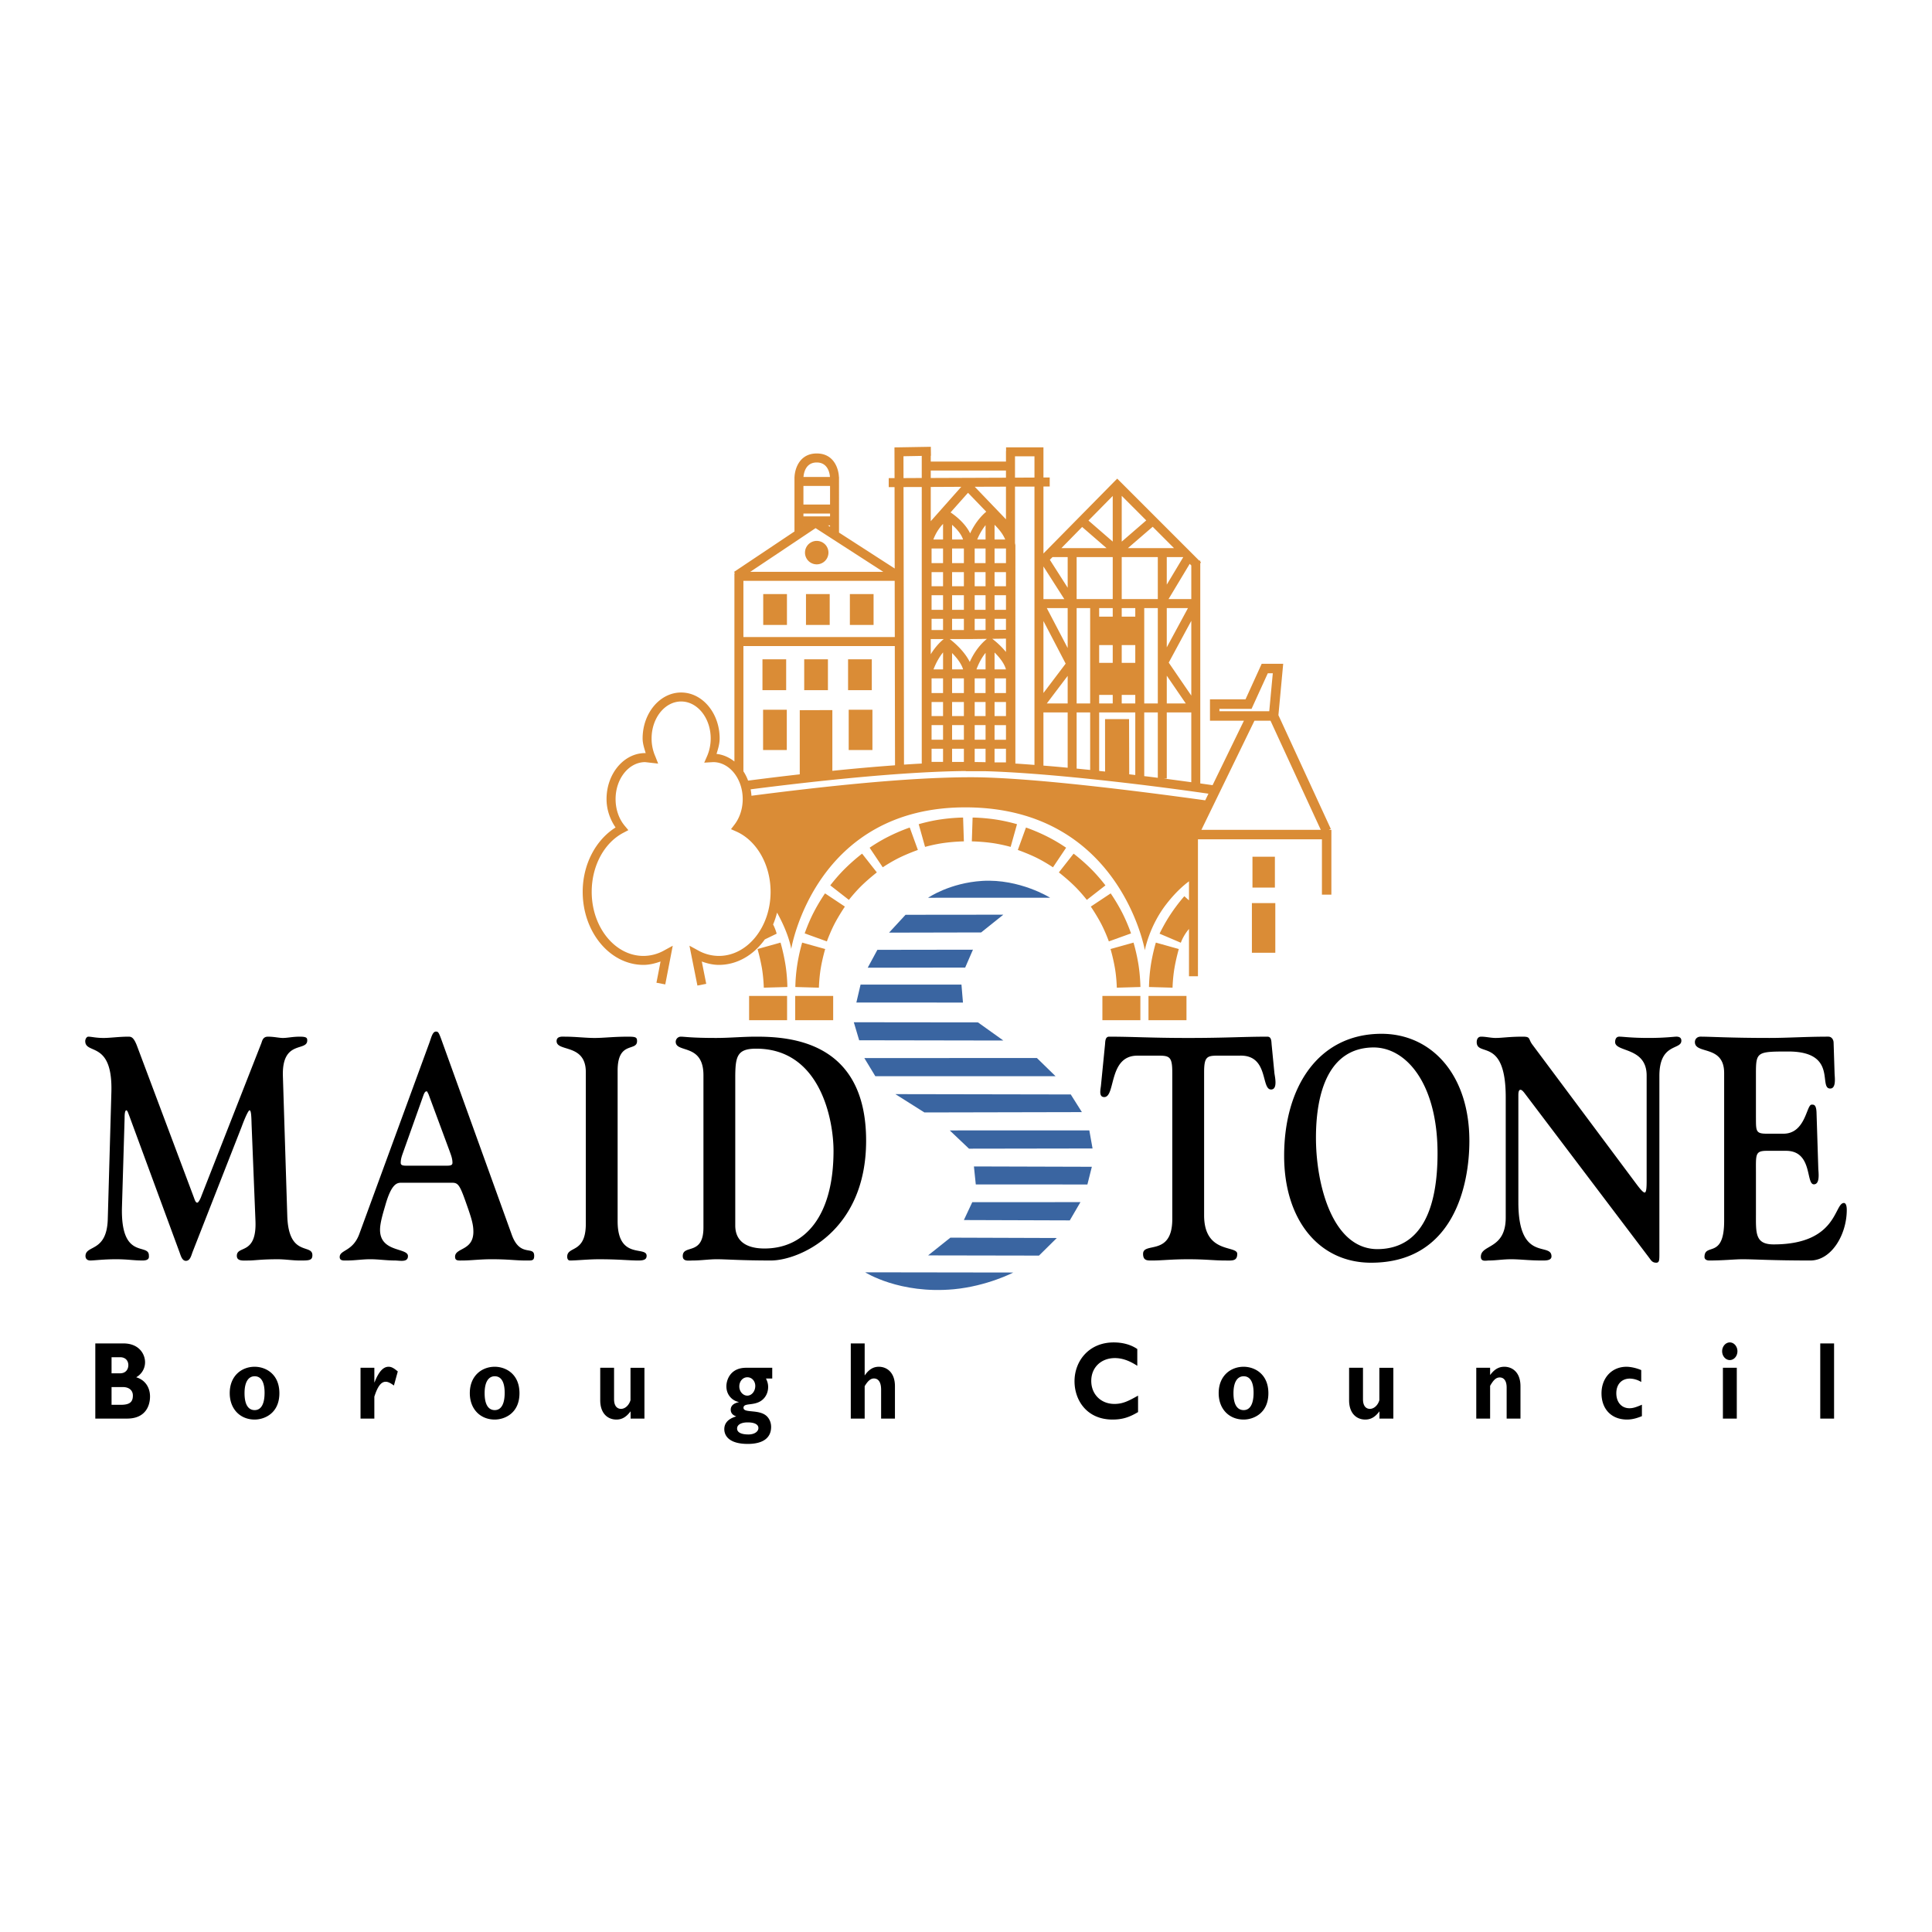
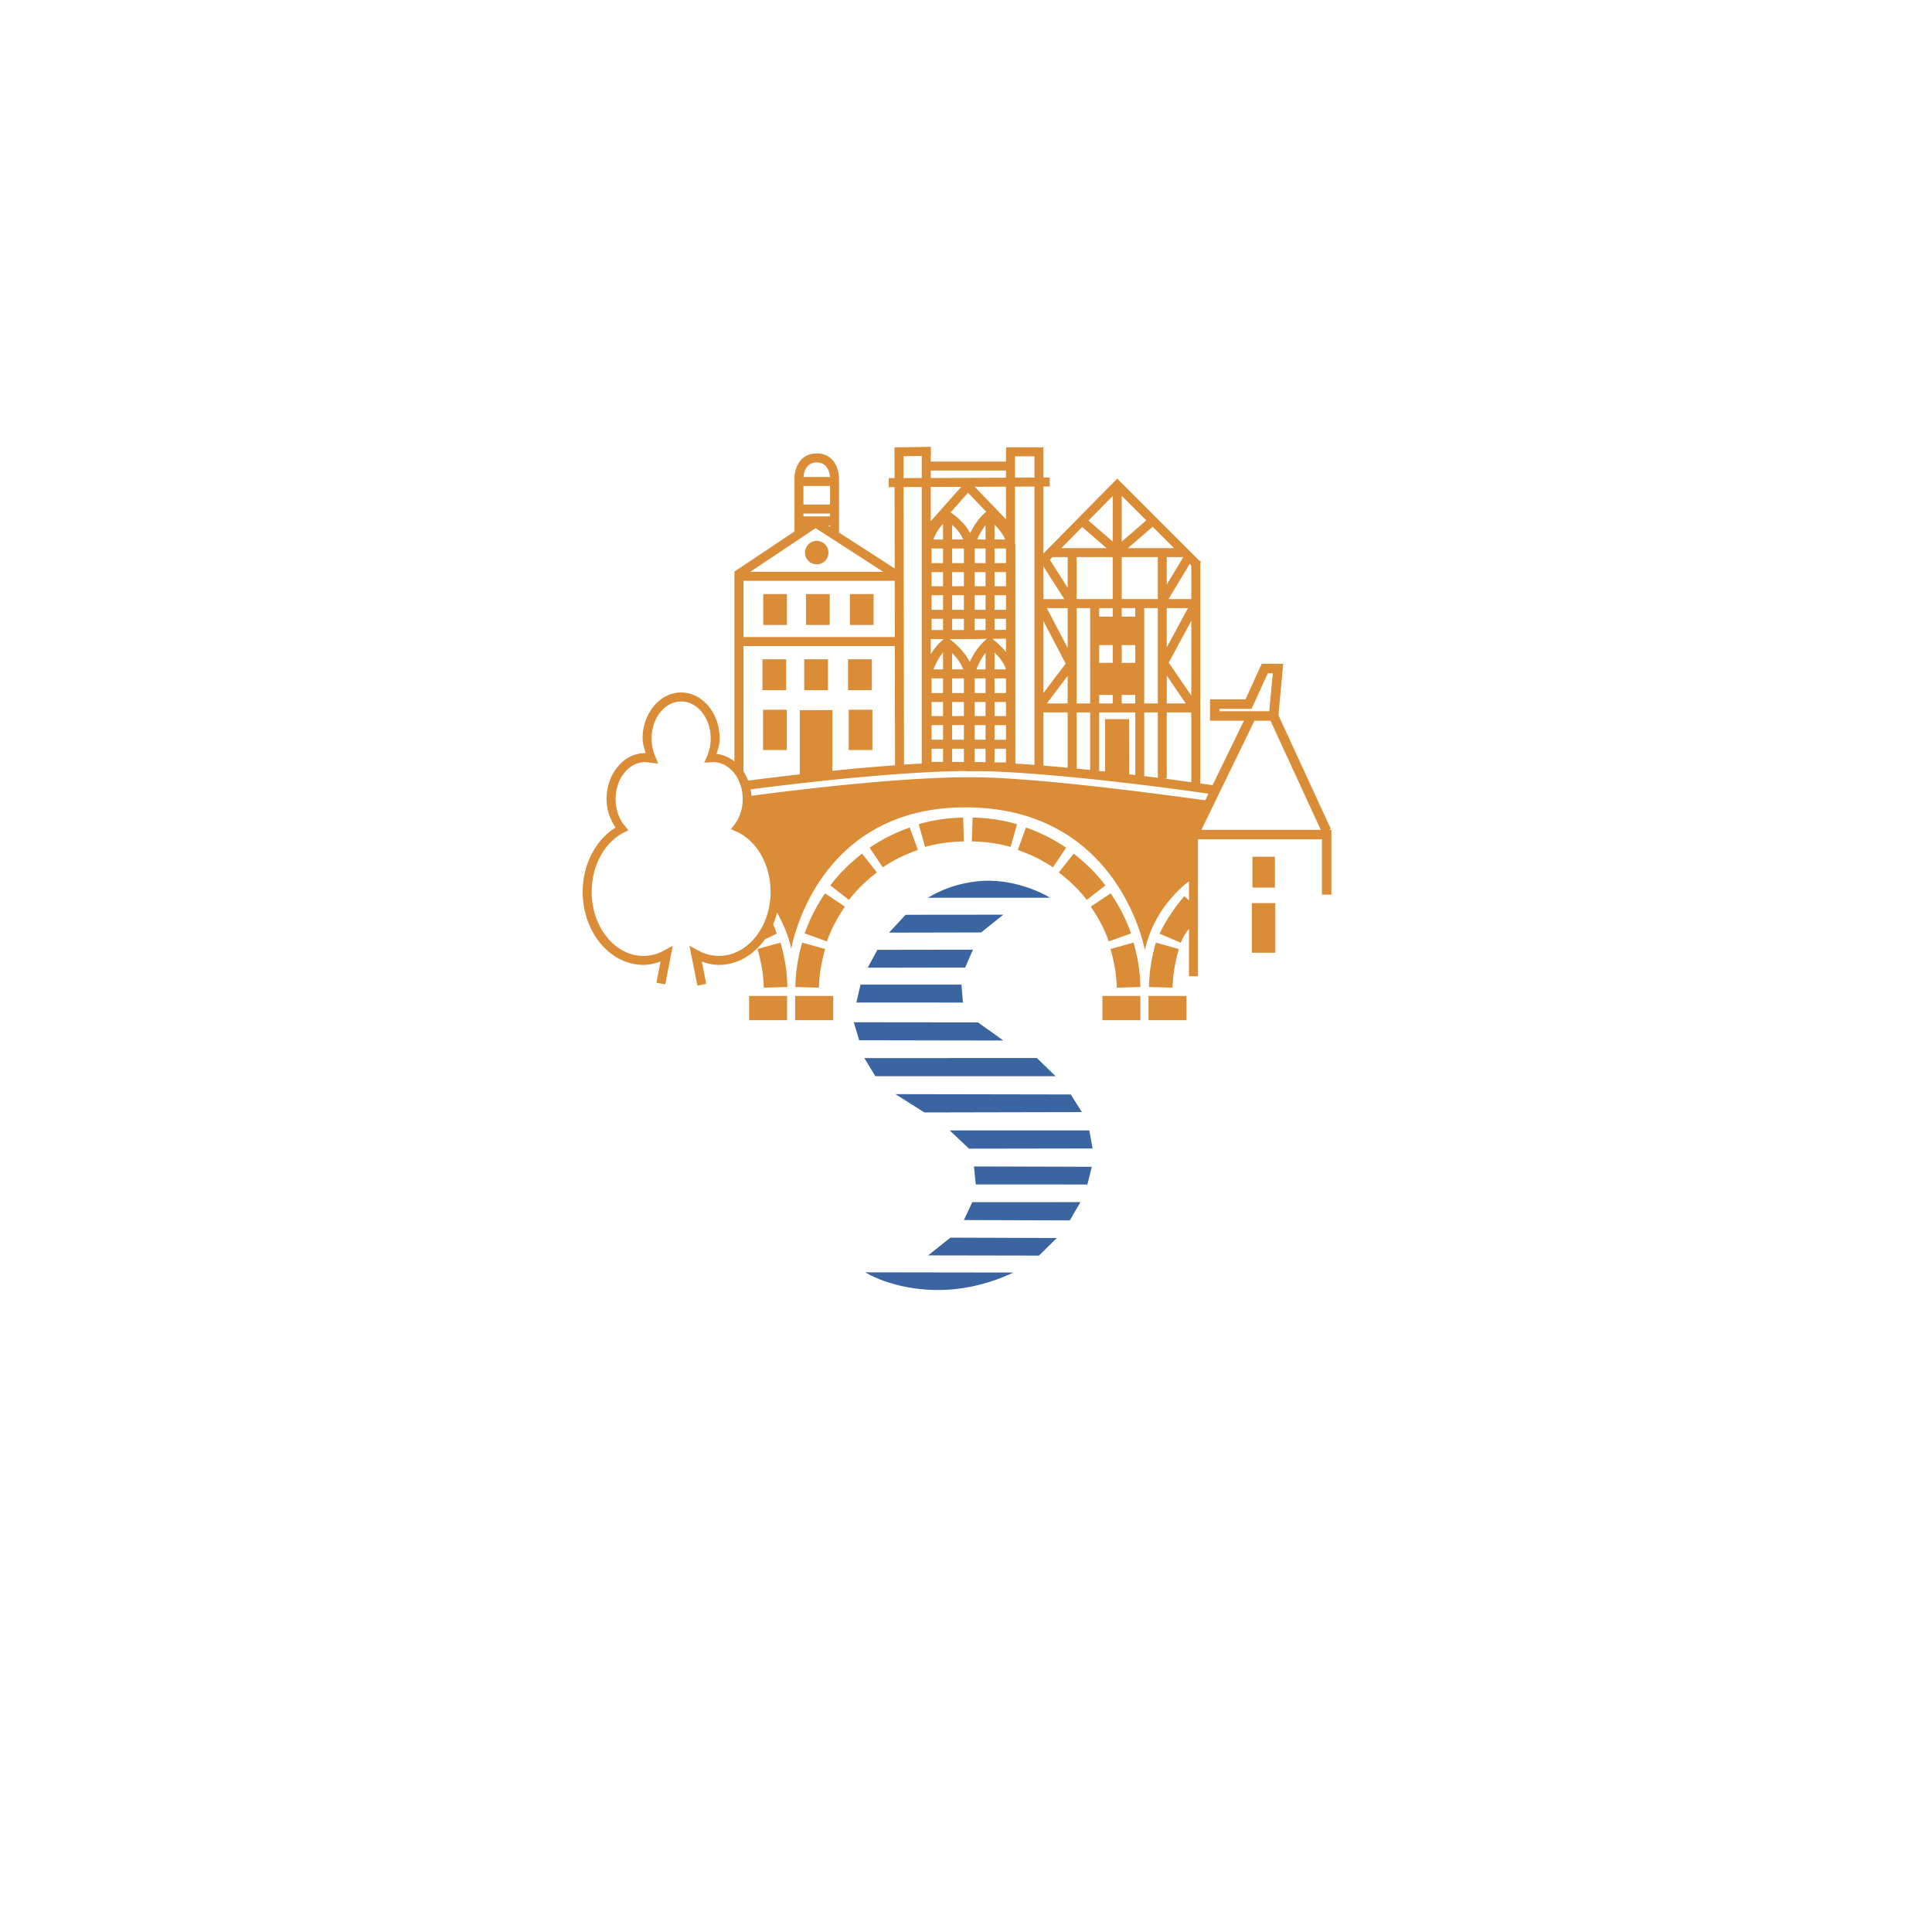
<svg xmlns="http://www.w3.org/2000/svg" width="2500" height="2500" viewBox="0 0 192.756 192.756">
  <g fill-rule="evenodd" clip-rule="evenodd">
    <path fill="#fff" d="M0 0h192.756v192.756H0V0z" />
-     <path d="M12.169 120.398c-.154 5.396 2.685 3.563 2.685 4.862 0 .125.101.5-.62.5-.929 0-1.473-.125-2.656-.125-1.269 0-2.169.125-2.558.125-.386 0-.49-.25-.49-.441 0-1.137 2.116-.347 2.222-3.657l.36-12.679c.154-5.209-2.607-3.728-2.607-5.113 0-.187.129-.441.308-.441.337 0 .722.129 1.549.129.596 0 1.549-.129 2.4-.129.284 0 .544-.03.904.913l5.682 15.142c.101.283.177.506.331.506.154 0 .391-.568.415-.664l5.989-15.267c.076-.222.152-.63.644-.63.62 0 1.111.129 1.496.129.467 0 .957-.129 1.68-.129.697 0 .75.129.75.379 0 1.136-2.531-.096-2.43 3.531l.439 13.977c.129 4.128 2.504 2.742 2.504 3.912 0 .533-.335.533-1.241.533-.746 0-1.467-.125-2.217-.125-1.679 0-2.299.125-2.891.125-.544 0-1.188.097-1.188-.472 0-1.071 2.017-.028 1.856-3.535l-.384-9.557c-.024-.948-.053-1.42-.208-1.42-.101 0-.413.63-.797 1.675l-4.882 12.458c-.148.409-.255.885-.668.885-.386 0-.515-.534-.645-.885l-5.008-13.598c-.076-.188-.177-.535-.284-.535-.177 0-.177.567-.177.79l-.263 8.831zM40.808 116.3c-.467 0-.827.034-.827-.283 0-.443.154-.794.283-1.169l1.987-5.585c.129-.346.23-.375.284-.375.13 0 .053 0 .207.25l2.116 5.71c.13.375.284.726.284 1.169 0 .317-.36.283-.828.283h-3.506zm4.311 1.703c.668 0 .797.317 1.649 2.774.284.853.461 1.419.461 2.112 0 1.924-1.827 1.577-1.827 2.496 0 .438.337.375.798.375.746 0 1.703-.125 2.839-.125 1.703 0 2.399.125 3.328.125.697 0 .928.062.928-.472 0-1.043-1.391.188-2.218-2.048l-6.964-19.309c-.337-.947-.39-1.01-.621-1.01-.337 0-.466.602-.649 1.107l-6.993 19.08c-.645 1.771-1.958 1.577-1.958 2.305 0 .408.414.346.774.346.745 0 1.496-.125 2.27-.125.822 0 1.603.125 2.424.125.543 0 1.342.221 1.342-.441 0-.853-2.786-.347-2.786-2.618 0-.754.361-1.861.54-2.491.596-2.082 1.134-2.207 1.572-2.207h5.091v.001zM61.621 121.851c0 3.876 2.892 2.43 2.892 3.438 0 .347-.231.472-.823.472-.957 0-1.909-.125-3.924-.125-1.111 0-2.222.125-2.892.125-.23 0-.284-.221-.284-.375 0-1.105 1.857-.289 1.857-3.286v-15.136c0-2.873-2.915-1.992-2.915-3.094 0-.533.645-.441.875-.441 1.01 0 2.015.129 2.92.129.927 0 1.855-.129 3.328-.129.774 0 .904.062.904.441 0 1.073-1.938-.062-1.938 2.935v15.046zM73.357 107.594c0-2.179.154-2.968 2.088-2.968 6.455 0 7.716 7.196 7.716 10.191 0 6.528-2.862 9.746-6.888 9.746-1.005 0-2.916-.223-2.916-2.3v-14.669zm-3.174 14.886c0 2.839-2.064 1.64-2.064 2.839 0 .571.592.441 1.029.441.799 0 1.574-.125 2.377-.125.953 0 2.371.125 5.393.125 2.761 0 9.495-2.837 9.495-11.952 0-9.876-7.509-10.38-10.968-10.38-1.342 0-2.655.129-3.997.129-2.559 0-3.075-.129-3.564-.129a.519.519 0 0 0-.468.504c0 1.169 2.767.126 2.767 3.344v15.204zM116.959 106.993c0-1.512-.258-1.67-1.316-1.67h-2.17c-2.914 0-2.141 4.132-3.305 4.132-.539 0-.385-.692-.33-1.105l.412-4.161c.025-.318.025-.76.408-.76 2.406 0 4.133.129 7.898.129 3.771 0 5.498-.129 7.898-.129.391 0 .391.441.414.76l.283 2.899c.053.381.338 1.612-.336 1.612-1.029 0-.207-3.502-3.17-3.377h-2.195c-1.061 0-1.316.158-1.316 1.67v14.256c0 3.882 3.305 2.969 3.305 3.848 0 .761-.52.664-1.266.664-1.033 0-1.885-.125-3.617-.125-1.727 0-2.578.125-3.611.125-.461 0-.9.034-.9-.664 0-1.226 2.914.289 2.914-3.467v-14.637zM131.293 113.523c0-4.573 1.291-8.927 5.652-9.018 3.33-.068 6.479 3.593 6.479 10.562 0 5.239-1.447 9.461-5.887 9.558-4.617.097-6.244-6.497-6.244-11.102zm-3.174 1.795c0 6.406 3.488 10.663 8.672 10.663 8.23 0 9.809-7.729 9.809-12.145 0-6.686-3.85-10.755-8.881-10.693-6.164.063-9.6 5.273-9.6 12.175zM150.227 109.483c0-6.055-2.896-4.002-2.896-5.517 0-.283.131-.538.441-.538.492 0 .959.129 1.445.129.674 0 1.342-.129 2.711-.129.824 0 .516.221.979.822l10.379 13.91c.332.443.645.818.799.818s.201-.375.201-1.165v-10.504c0-2.873-3.145-2.305-3.145-3.344 0-.222.076-.538.412-.538.414 0 1.16.129 2.943.129 1.627 0 2.527-.129 2.762-.129.49 0 .49.316.49.408 0 .947-2.191.193-2.191 3.502v17.695c0 .692 0 .947-.314.947-.359 0-.49-.187-.668-.441l-12.414-16.402c-.184-.25-.336-.409-.463-.409-.158 0-.211.222-.211.506v10.727c0 6.055 3.305 3.91 3.305 5.391 0 .443-.645.409-.98.409-1.262 0-2.141-.125-3.045-.125-.828 0-1.521.125-2.219.125-.283 0-.803.159-.803-.375 0-1.266 2.482-.698 2.482-3.916v-11.986zM175.191 111.533c0 1.356 0 1.577 1.113 1.577h1.623c2.223 0 2.299-2.9 2.818-2.9.178 0 .461-.062.49.789l.178 5.618c.023.403.178 1.544-.443 1.544-.82 0-.1-3.344-2.783-3.344h-1.91c-1.188 0-1.086.377-1.086 2.203v4.041c0 1.953-.102 3.093 1.76 3.093 6.396 0 6.035-4.132 7.018-4.132.1 0 .283.091.283.692 0 2.464-1.523 5.046-3.637 5.046-3.926 0-5.475-.125-6.768-.125-.799 0-1.881.125-3.299.125-.338 0-.49-.154-.49-.346 0-1.453 1.961.254 1.961-3.599v-14.761c0-2.839-2.918-1.828-2.918-3.089 0-.283.211-.538.566-.538 1.059 0 2.92.129 6.869.129 1.834 0 3.613-.129 5.883-.129.336 0 .52.316.52.602l.1 3.121c.025.414.154 1.453-.438 1.453-1.217 0 .799-3.695-4.184-3.695-3.123 0-3.227.034-3.227 2.208v4.417h.001zM11.13 135.41h.847c.592 0 .828.403.828.788 0 .396-.236.818-.828.818h-.847v-1.606zm-1.621-1.376v7.499h3.166c1.895 0 2.293-1.347 2.293-2.199 0-.879-.457-1.649-1.38-1.924.544-.307.885-.87.885-1.495 0-.838-.62-1.881-2.154-1.881h-2.81zm1.621 4.354h1.13c.578 0 .997.298.997.846 0 .65-.318.925-1.212.925h-.915v-1.771zM26.397 138.959c0 1.111-.341 1.728-.99 1.728-.525 0-1.01-.385-1.01-1.693 0-1.146.409-1.684 1.01-1.684.697 0 .99.66.99 1.649zm1.477.044c0-1.943-1.39-2.641-2.467-2.641-1.299 0-2.487.904-2.487 2.631 0 1.593 1.048 2.636 2.487 2.636.97 0 2.467-.615 2.467-2.626zM37.349 137.916h.02c.409-1.058.866-1.554 1.4-1.554.278 0 .514.125.919.467l-.386 1.404c-.36-.264-.601-.376-.817-.376-.505 0-.833.554-1.136 1.487v2.188H35.97v-5.07h1.379v1.454zM50.352 138.959c0 1.111-.342 1.728-.991 1.728-.524 0-1.01-.385-1.01-1.693 0-1.146.409-1.684 1.01-1.684.697 0 .991.66.991 1.649zm1.476.044c0-1.943-1.391-2.641-2.468-2.641-1.294 0-2.487.904-2.487 2.631 0 1.593 1.048 2.636 2.487 2.636.973 0 2.468-.615 2.468-2.626zM62.915 140.807c-.442.582-.866.822-1.418.822-.872 0-1.612-.615-1.612-1.924v-3.242h1.38v3.137c0 .712.333.962.698.962.418 0 .797-.375.942-.866v-3.232h1.391v5.07h-1.381v-.727zM73.761 138.329c0-.514.342-.919.799-.919.476 0 .794.405.794.866 0 .529-.356.967-.794.967-.438 0-.799-.418-.799-.914zm3.286-1.866H74.44c-1.583 0-1.968 1.222-1.968 1.848 0 .933.668 1.463 1.231 1.563v.02c-.255.066-.798.205-.798.75 0 .361.234.557.529.658v.02c-.972.288-1.17.837-1.17 1.265 0 .67.496 1.473 2.342 1.473 1.419 0 2.329-.529 2.329-1.703 0-.255-.068-.648-.355-.981-.722-.842-2.401-.337-2.401-.919 0-.591 1.28-.067 2.059-.967.242-.278.4-.663.4-1.111 0-.297-.067-.538-.217-.846h.626v-1.07zm-1.381 6.013c0 .342-.379.64-.99.64-.736 0-1.136-.212-1.136-.592 0-.375.4-.611 1.049-.611.688-.001 1.077.203 1.077.563zM86.268 137.209h.019c.399-.577.847-.847 1.39-.847.799 0 1.612.562 1.612 1.938v3.232h-1.38v-2.892c0-.76-.289-1.11-.717-1.11-.322 0-.602.23-.923.77v3.232h-1.386v-7.499h1.386v3.176h-.001zM113.545 140.883c-.904.54-1.592.746-2.555.746-2.525 0-3.785-1.89-3.785-3.823 0-2.002 1.42-3.872 3.906-3.872.908 0 1.717.221 2.357.658v1.675c-.713-.463-1.439-.771-2.236-.771-1.387 0-2.357.947-2.357 2.275 0 1.338.963 2.299 2.312 2.299.854 0 1.424-.308 2.357-.827v1.64h.001zM125.07 138.959c0 1.111-.348 1.728-.99 1.728-.525 0-1.016-.385-1.016-1.693 0-1.146.414-1.684 1.016-1.684.691 0 .99.66.99 1.649zm1.477.044c0-1.943-1.395-2.641-2.467-2.641-1.301 0-2.492.904-2.492 2.631 0 1.593 1.047 2.636 2.492 2.636.971 0 2.467-.615 2.467-2.626zM137.629 140.807c-.438.582-.867.822-1.418.822-.867 0-1.611-.615-1.611-1.924v-3.242h1.385v3.137c0 .712.33.962.691.962.42 0 .805-.375.943-.866v-3.232h1.395v5.07h-1.385v-.727zM148.668 137.189c.438-.582.865-.827 1.428-.827.689 0 1.602.452 1.602 1.948v3.223h-1.379v-3.094c0-.712-.299-1.01-.689-1.01-.34 0-.602.207-.961.837v3.267h-1.381v-5.07h1.381v.726h-.001zM163.814 141.288c-.553.23-1.02.341-1.486.341-1.545 0-2.545-1.033-2.545-2.616 0-1.549 1.039-2.65 2.486-2.65.447 0 1.021.135 1.477.332v1.188a2.263 2.263 0 0 0-1.125-.341c-.832 0-1.361.571-1.361 1.462 0 .899.525 1.496 1.312 1.496.338 0 .631-.086 1.242-.351v1.139zM171.895 136.463h1.385v5.07h-1.385v-5.07zm1.449-1.651c0 .487-.342.882-.76.882-.42 0-.766-.395-.766-.882 0-.479.346-.879.766-.879.418.001.76.4.76.879zM181.607 134.034h1.379v7.499h-1.379v-7.499z" />
    <path d="M92.597 89.57l12.174-.004s-3.029-1.901-6.758-1.68c-3.27.198-5.416 1.684-5.416 1.684zM88.702 93.049l9.187-.02 2.213-1.771-9.756.01-1.644 1.781zM86.571 96.55l9.725-.015.774-1.784-9.533.014-.966 1.785zM85.44 100.022l10.635.004-.15-1.793H85.859l-.419 1.789zM101.098 126.96l-14.778-.021s3.425 2.194 8.846 1.689c3.344-.317 5.932-1.668 5.932-1.668zM105.436 123.516l-10.617-.035-2.222 1.77 11.063.02 1.776-1.755zM107.797 119.937l-10.793.004-.837 1.784 10.567.034 1.063-1.822zM108.934 116.41l-11.766-.034.186 1.795 11.136.005.444-1.766zM108.682 112.779l-13.925.004 1.919 1.82 12.328-.02-.322-1.804zM106.83 109.194l-17.498-.032 2.896 1.827 15.713-.033-1.111-1.762zM103.453 105.559l-17.219.004 1.096 1.809h17.981l-1.858-1.813zM97.574 102.004l-12.389-.014.535 1.798 14.385.025-2.531-1.809z" fill="#3a65a1" />
    <path d="M80.284 93.125l2.213.799s.331-.924.788-1.8c.462-.87 1.01-1.673 1.01-1.673l-1.981-1.318s-.573.809-1.155 1.938c-.524 1.025-.875 2.054-.875 2.054zM80.413 62.35h2.367v-3.078h-2.367v3.078zM76.147 62.35h2.367v-3.078h-2.367v3.078zM84.792 62.35h2.365v-3.078h-2.365v3.078zM80.236 68.859h2.367V65.78h-2.367v3.079zM84.612 68.859h2.368V65.78h-2.368v3.079zM124.959 88.556h2.238v-3.078h-2.238v3.078zM124.902 95.059h2.336v-4.955h-2.336v4.955zM84.675 74.833h2.367v-4.021h-2.367v4.021zM76.071 68.859h2.365V65.78h-2.365v3.079zM76.133 74.833h2.366v-4.021h-2.366v4.021zM81.486 56.305a1.17 1.17 0 1 0-.003-2.34 1.17 1.17 0 0 0 .003 2.34zM91.659 82.23l.635 2.265s.942-.269 1.924-.398c.976-.135 1.948-.154 1.948-.154l-.078-2.376s-.99.004-2.246.187c-1.138.163-2.183.476-2.183.476zM86.763 84.577l1.309 1.954s.812-.549 1.701-.981c.887-.429 1.804-.75 1.804-.75l-.812-2.237s-.942.312-2.078.881c-1.034.509-1.924 1.133-1.924 1.133zM82.837 88.334l1.857 1.448s.601-.774 1.309-1.461c.711-.684 1.48-1.281 1.48-1.281l-1.471-1.871s-.793.592-1.699 1.486c-.821.809-1.476 1.679-1.476 1.679zM79.351 98.474l2.352.067s.023-.977.187-1.953c.164-.971.438-1.904.438-1.904l-2.294-.64s-.294.952-.49 2.203a16.714 16.714 0 0 0-.193 2.227zM79.336 101.783h3.79v-2.419h-3.79v2.419zM74.738 101.783h3.789v-2.419h-3.789v2.419zM114.584 101.783h3.791v-2.419h-3.791v2.419zM109.986 101.783h3.789v-2.419h-3.789v2.419zM114.633 98.474l2.352.067s.023-.977.191-1.953c.164-.971.434-1.904.434-1.904l-2.289-.64s-.295.952-.496 2.203a17.64 17.64 0 0 0-.192 2.227zM101.467 82.23l-.635 2.265s-.943-.269-1.92-.398c-.977-.135-1.952-.154-1.952-.154l.077-2.376s.99.004 2.25.187a16.99 16.99 0 0 1 2.18.476zM106.367 84.577l-1.312 1.954s-.812-.549-1.697-.981c-.891-.429-1.809-.75-1.809-.75l.812-2.237s.943.312 2.082.881a16.654 16.654 0 0 1 1.924 1.133zM110.289 88.334l-1.857 1.448s-.596-.774-1.309-1.461c-.705-.684-1.48-1.281-1.48-1.281l1.471-1.871s.795.592 1.703 1.486c.818.809 1.472 1.679 1.472 1.679zM112.844 93.125l-2.213.799s-.328-.924-.789-1.8c-.461-.87-1.012-1.673-1.012-1.673l1.982-1.318s.574.809 1.156 1.938a17.73 17.73 0 0 1 .876 2.054zM113.781 98.474l-2.357.067s-.02-.977-.188-1.953a18.873 18.873 0 0 0-.438-1.904l2.293-.64s.295.952.496 2.203c.179 1.14.194 2.227.194 2.227zM78.557 98.474l-2.352.067s-.025-.977-.188-1.953a19.872 19.872 0 0 0-.438-1.904l2.295-.64s.288.952.491 2.203c.183 1.14.192 2.227.192 2.227z" fill="#da8c36" />
    <path d="M119.865 82.792l5.291-10.884h1.604c.234.51 4.75 10.317 5.016 10.884h-11.911zm-22.967-5.246c-6.451 0-14.964.948-21.925 1.846a5.207 5.207 0 0 0-.082-.64c6.528-.837 15.171-1.77 21.472-1.827v.019h1.958c5.721.154 14.998 1.197 22.246 2.242l-.32.662c-6.802-.942-17.583-2.302-23.349-2.302zM74.17 64.458h15.104l.023 11.895a205.22 205.22 0 0 0-6.253.553v-6.061l-3.252.011v6.401c-1.808.202-3.545.418-5.155.626a4.489 4.489 0 0 0-.467-.929V64.458zm0-6.509h15.093l.011 5.609H74.17v-5.609zm7.2-5.257c.346.221 4.58 2.954 6.753 4.358h-13.27c2.04-1.362 6.176-4.127 6.517-4.358zm-1.212-.274h.015l-.015.01v-.01zm2.656 0v.134l-.217-.134h.217zm-2.656-1.183h2.656v.284h-2.656v-.284zm0-2.752h2.656v1.857h-2.656v-1.857zm1.328-2.342c1.111 0 1.294 1.068 1.319 1.448h-2.641c.028-.38.207-1.448 1.322-1.448zm10.477-.655v2.204l-1.819.01c-.004-1.25-.004-2.055-.004-2.179.365-.01 1.178-.02 1.823-.035zm.899 18.274h1.299c-.13.097-.727.582-1.299 1.515V63.76zm.26-9.933a4.58 4.58 0 0 1 .966-1.559v1.559h-.966zm-.179 2.358v-1.463h1.145v1.463h-1.145zm0 2.304v-1.406h1.145v1.406h-1.145zm1.145 3.25v1.121h-1.145v-1.121h1.145zm-1.145-.894v-1.461h1.145v1.461h-1.145zm-.081-12.261l3.044-.015L92.862 52v-3.416zm0-1.64h7.503v.717l-7.503.029v-.746zm2.127 19.841v-1.63c.457.453.923 1.044 1.1 1.63h-1.1zm0 2.362V67.68h1.178v1.467h-1.178zm0 2.299v-1.404h1.178v1.404h-1.178zm1.178 3.257v1.313h-1.178v-1.313h1.178zm-1.178-.9v-1.458h1.178v1.458h-1.178zm1.374-10.043h.703v-.004l1.404-.015c-.092.063-1.049.799-1.717 2.304-.592-1.208-1.828-2.159-2.001-2.285h1.611zm-1.374-9.933v-1.462c.447.385.913.904 1.096 1.462h-1.096zm0 2.358v-1.463h1.178v1.463h-1.178zm0 2.304v-1.406h1.178v1.406h-1.178zm1.178 3.25v1.121h-1.178v-1.121h1.178zm-1.178-.894v-1.461h1.178v1.461h-1.178zm2.509-7.018a5.896 5.896 0 0 1 .832-1.433v1.433h-.832zm-.254 2.358v-1.463h1.086v1.463h-1.086zm0 2.304v-1.406h1.086v1.406h-1.086zm1.086 3.25v1.121c-.451.005-.855.01-1.086.01v-1.13h1.086v-.001zm-1.086-.894v-1.461h1.086v1.461h-1.086zm1.154-9.792c-.26.211-1.029.913-1.608 2.163-.495-1.042-1.558-1.832-1.952-2.091.755-.853 1.501-1.689 1.741-1.958.252.259 1.03 1.067 1.819 1.886zm1.967.759l-3.115-3.247 3.115-.01v3.257zm-1.138 14.973v-1.684c.471.462.971 1.073 1.135 1.684h-1.135zm0 .895h1.139v1.467h-1.139V67.68zm0 2.362h1.139v1.404h-1.139v-1.404zm1.138 4.661v1.361h-1.139v-1.361h1.139zm-1.138-2.357h1.139v1.463h-1.139v-1.463zm1.138-8.63v1.332A8.189 8.189 0 0 0 99 63.735l1.365-.019zm0-1.977v1.098c-.234.004-.662.009-1.139.014V61.74h1.139v-.001zm-1.138-2.356h1.139v1.461h-1.139v-1.461zm0-2.3h1.139v1.406h-1.139v-1.406zm0-3.256V52.36c.416.404.846.928 1.062 1.467h-1.062zm0 .894h1.139v1.463h-1.139v-1.463zm-.897 19.982v1.342c-.379-.01-.734-.015-1.086-.015v-1.327h1.086zm0-2.357v1.458h-1.086v-1.458h1.086zm0-2.304v1.404h-1.086v-1.404h1.086zm-.908-3.257c.266-.721.602-1.274.908-1.649v1.649h-.908zm.908.895v1.467h-1.086V67.68h1.086zm-4.242 7.023v1.313h-1.145v-1.313h1.145zm0-2.357v1.458h-1.145v-1.458h1.145zm0-2.304v1.404h-1.145v-1.404h1.145zm-.952-3.257c.284-.746.641-1.318.953-1.693v1.693h-.953zm.952.895v1.467h-1.145V67.68h1.145zm-3.896 8.605c-.004-3.328-.033-20.562-.048-27.691l1.819-.005V76.18c-.582.028-1.174.067-1.771.105zm11.113-21.847c0-.091-.031-.177-.039-.265V48.55l1.943-.004v27.769c-.65-.049-1.289-.097-1.904-.135V54.438zm-.039-8.913h1.943v2.122l-1.943.01v-2.132zm5.255 25.555v5.518c-.818-.078-1.625-.15-2.418-.212V71.08h2.418zm-2.417-9.119c.842 1.61 2.062 3.949 2.217 4.251-.191.255-1.361 1.8-2.217 2.93v-7.181zm0-5.445l2.082 3.258h-2.082v-3.258zm.904-.933h1.514v3.055l-1.779-2.786a9.32 9.32 0 0 1 .265-.269zm2.957-3.006l2.436 2.112h-4.508l2.072-2.112zm3.051-3.093v4.55c-.67-.577-1.818-1.578-2.42-2.097.99-1 1.89-1.919 2.42-2.453zm-2.252 21.596v5.739c-.447-.044-.895-.092-1.348-.135V71.08h1.348zm0-10.409v9.515h-1.348v-9.515h1.348zm-1.348-5.088h3.6v4.19h-3.6v-4.19zm2.248 5.941v-.853h1.352v.853h-1.352zm1.352 7.806v.856h-1.352v-.856h1.352zm-1.352-4.969h1.352v1.775h-1.352v-1.775zm-5.225-3.69h2.082v3.983c-.71-1.361-1.74-3.328-2.082-3.983zm2.082 9.515h-2.082c.471-.625 1.424-1.886 2.082-2.751v2.751zm6.745.894v6.244l-.605-.072c.004.005-.016-5.507-.016-5.507h-2.395c0 .02 0 5.229.006 5.233-.197-.02-.396-.038-.592-.062V71.08h3.602zm-1.352-1.75h1.352v.856h-1.352v-.856zm0-4.969h1.352v1.775h-1.352v-1.775zm0-3.69h1.352v.853h-1.352v-.853zm0-4.675v-.413h3.6v4.19h-3.6v-3.777zm0-6.527c.529.535 1.443 1.443 2.447 2.453l-2.447 2.116v-4.569zm5.215 5.219h-4.6c.771-.664 2.006-1.731 2.475-2.131l2.125 2.131zm.914.915l-1.635 2.727v-2.746h1.615c.01.003.016.013.02.019zm.812.812v3.358h-2.271l2.113-3.517c.053.054.11.115.158.159zm-.548 13.771h-1.898v-2.771c.618.9 1.48 2.166 1.898 2.771zm.548-8.244v7.459c-.805-1.174-2.064-3.016-2.252-3.29.155-.288 1.395-2.587 2.252-4.169zm-2.447 2.646v-3.917h2.115c-.355.661-1.4 2.589-2.115 3.917zm-.894 6.492v6.523c-.443-.057-.896-.116-1.354-.167V71.08h1.354zm0-.894h-1.354v-9.515h1.354v9.515zm.595 7.489h.299V71.08h2.447v6.961c-.857-.116-1.775-.24-2.746-.366zm5.551-6.715v-.236h3.207s1.404-3.079 1.621-3.549h.5c-.072.736-.297 3.165-.355 3.785h-4.973zm10.928 11.832l.188-.086-5.229-11.352.477-5.127h-2.146s-1.398 3.079-1.615 3.549h-3.545v2.131h3.387l-3.127 6.431c-.381-.053-.793-.11-1.227-.173V56.194l.076-.078-.076-.072v-.114h-.111l-8.176-8.177-.318.322-7.041 7.147v-6.681l.625-.004v-.896h-.625v-3.01h-3.729v.384h-.01v1.035h-7.503v-.578h.019l-.014-.895-3.185.054-.442.005.009 3.064-.582.004v.895h.582l.014 8.12-5.555-3.583V47.59H83.7c-.039-.875-.529-2.348-2.213-2.348-1.684 0-2.179 1.473-2.217 2.348h-.005v5.435l-6.026 4.03.086.135h-.052v18.783c-.52-.409-1.126-.684-1.785-.755.154-.5.312-.996.312-1.543 0-2.525-1.722-4.584-3.844-4.584-2.116 0-3.842 2.059-3.842 4.584 0 .514.168.991.308 1.471a.556.556 0 0 0-.059-.01c-2.122 0-3.848 2.059-3.848 4.589 0 1.058.351 2.025.9 2.833-1.986 1.25-3.28 3.688-3.28 6.417 0 4.021 2.721 7.292 6.064 7.292.582 0 1.149-.141 1.703-.337-.158.847-.409 2.116-.409 2.116l.881.169.746-3.858-.837.457a4.267 4.267 0 0 1-2.083.559c-2.847 0-5.166-2.872-5.166-6.397 0-2.578 1.242-4.893 3.166-5.893l.491-.259-.357-.428c-.59-.702-.917-1.655-.917-2.67 0-2.036 1.323-3.689 2.948-3.689l1.299.148-.279-.711a4.393 4.393 0 0 1-.375-1.798c0-2.034 1.322-3.689 2.948-3.689s2.949 1.655 2.949 3.689c0 .611-.125 1.216-.352 1.745l-.293.669.895-.053c1.621 0 2.944 1.654 2.944 3.689 0 .952-.293 1.856-.822 2.548l-.346.453.52.23c2.055.909 3.429 3.33 3.429 6.019 0 3.526-2.312 6.397-5.165 6.397a4.259 4.259 0 0 1-2.083-.559l-.847-.461.794 3.977.88-.173-.443-2.227c.554.201 1.121.337 1.699.337 1.833 0 3.477-.986 4.588-2.541l1.183-.573s-.11-.451-.356-.919a7.84 7.84 0 0 0 .394-1.182c1.227 2.202 1.414 3.627 1.414 3.627s2.361-14.315 17.672-14.127c15.143.187 17.61 14.251 17.61 14.251s.428-2.409 2.18-4.645c.908-1.165 1.721-1.857 2.223-2.228v1.9l-.463-.415s-.664.736-1.367 1.794c-.639.958-1.105 1.943-1.105 1.943l2.121.905s.24-.713.814-1.375V97.4h.895V83.74h12.369v5.518h.943v-6.465l-.244-.001z" fill="#da8c36" />
  </g>
</svg>